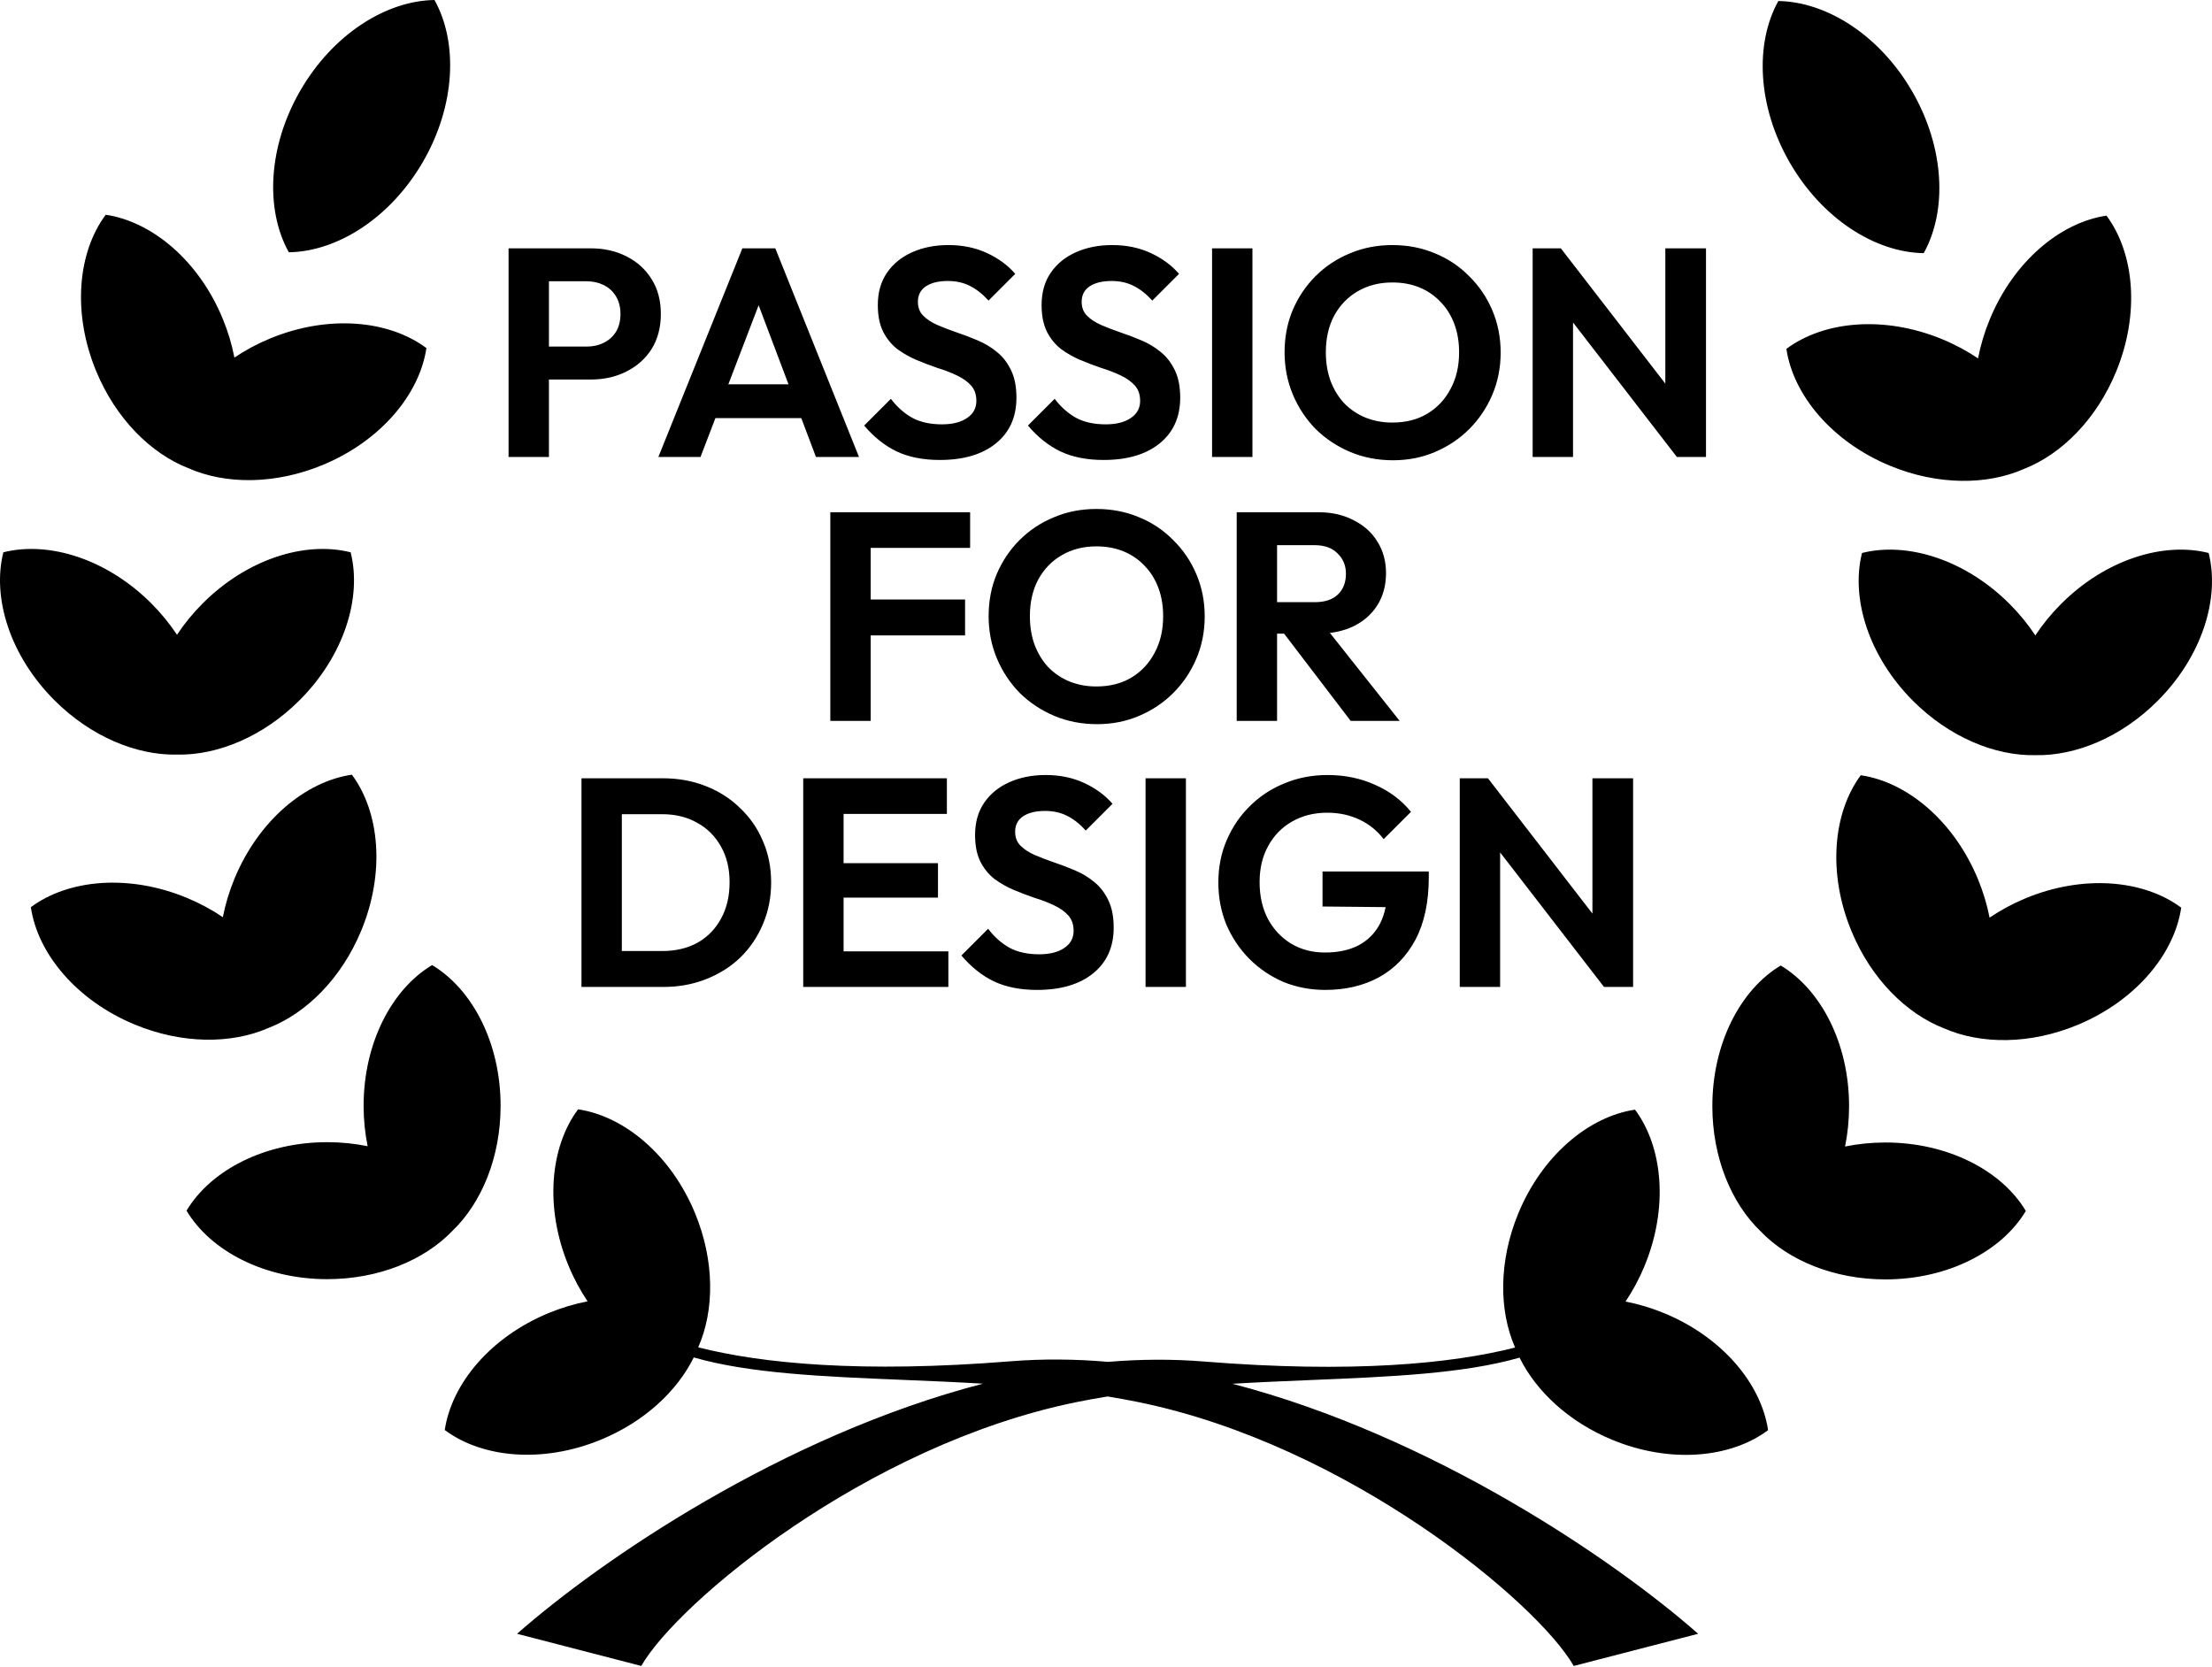
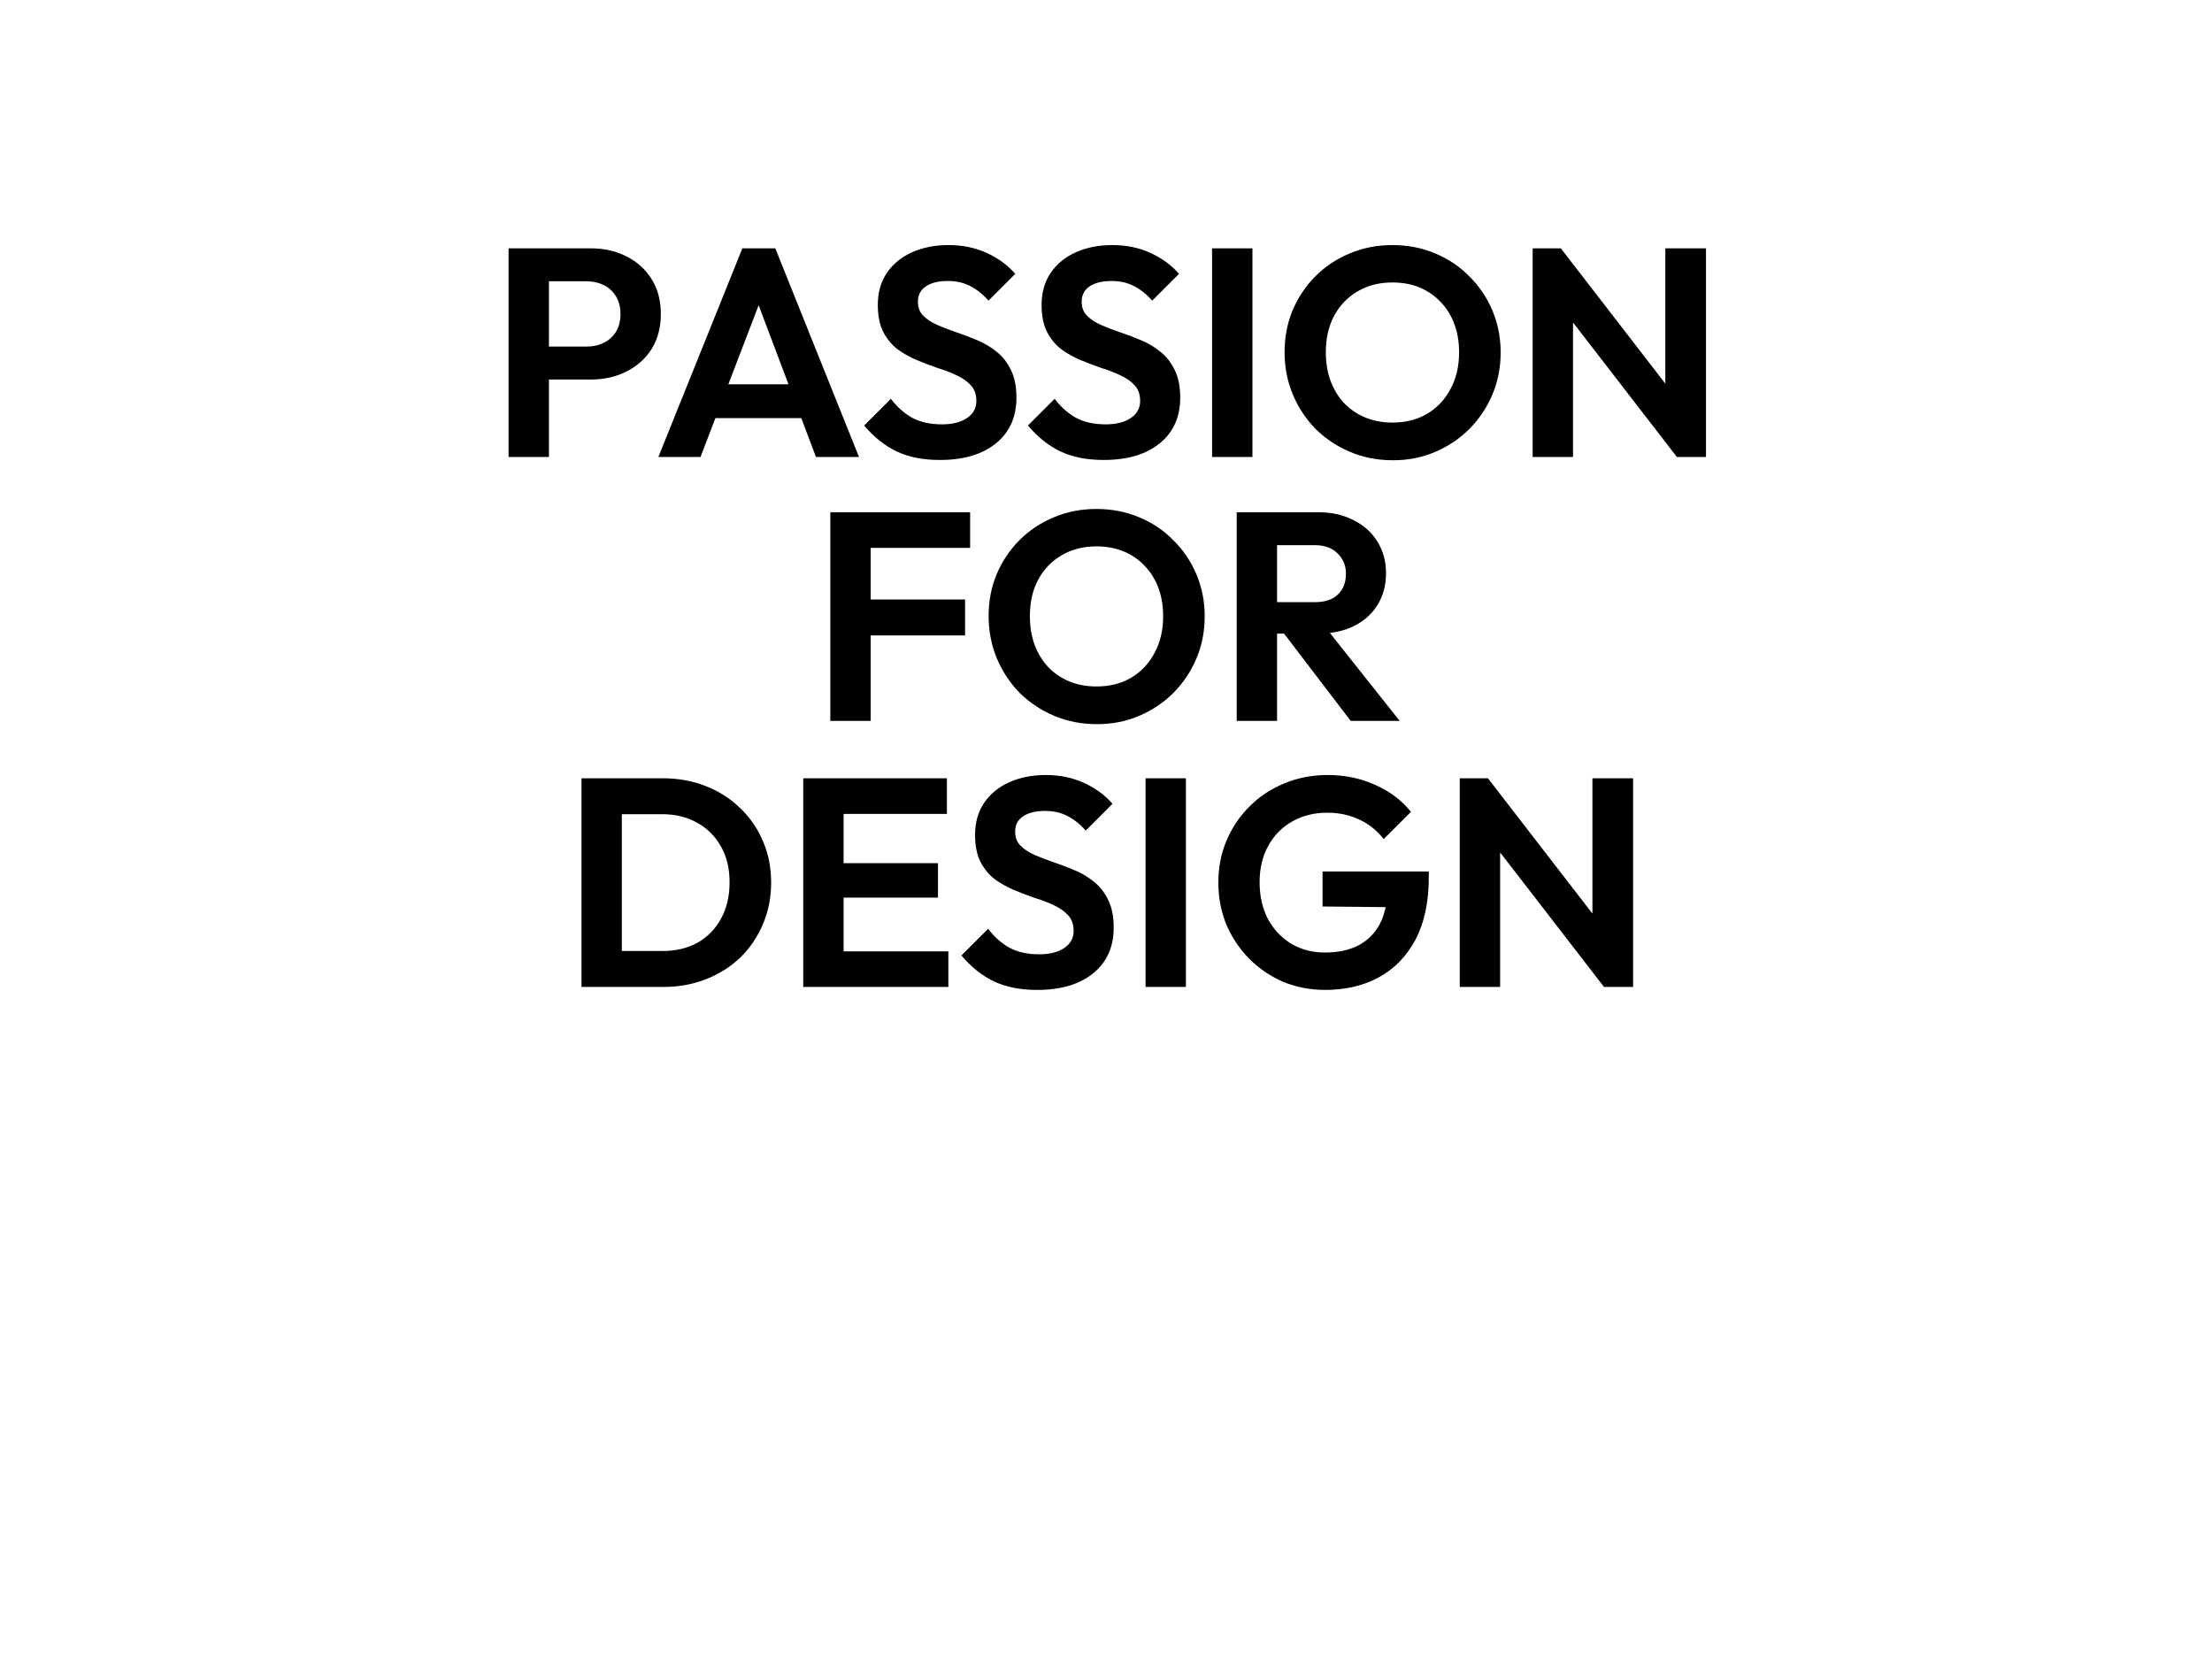
<svg xmlns="http://www.w3.org/2000/svg" width="1031" height="777" viewBox="0 0 1031 777" fill="none">
-   <path fill-rule="evenodd" clip-rule="evenodd" d="M202.512 0C179.811 0.35 155.056 16.097 139.945 42.27C124.834 68.443 123.574 97.755 134.621 117.589C157.322 117.239 182.077 101.492 197.188 75.319C212.299 49.146 213.559 19.835 202.512 0ZM109.255 166.66C108.096 160.642 106.291 154.554 103.804 148.528C92.668 121.542 70.97 103.312 49.279 100.086C36.175 117.671 33.648 145.897 44.784 172.883C53.943 195.078 70.247 211.351 87.816 218.224C105.079 225.833 128.114 225.916 150.309 216.757C177.295 205.621 195.525 183.924 198.751 162.232C181.166 149.128 152.94 146.601 125.954 157.737C119.928 160.224 114.338 163.238 109.255 166.66ZM82.5 295.863C79.12 290.751 75.116 285.823 70.506 281.213C49.863 260.571 22.83 252.067 1.562 257.416C-3.787 278.684 4.716 305.717 25.359 326.36C42.337 343.338 63.639 352.104 82.5 351.706C101.361 352.105 122.663 343.338 139.641 326.36C160.284 305.718 168.787 278.684 163.438 257.416C142.17 252.067 115.137 260.571 94.494 281.213C89.884 285.823 85.88 290.751 82.5 295.863ZM152.515 532.348C159.034 532.348 165.351 533.001 171.355 534.226C170.131 528.221 169.477 521.905 169.477 515.386C169.477 486.193 182.58 461.064 201.401 449.807C220.222 461.064 233.325 486.193 233.325 515.386C233.325 539.397 224.461 560.658 210.842 573.713C197.787 587.332 176.526 596.195 152.515 596.195C123.322 596.195 98.194 583.093 86.937 564.272C98.194 545.451 123.322 532.348 152.515 532.348ZM273.874 606.532C267.856 607.69 261.768 609.496 255.741 611.983C228.756 623.119 210.525 644.816 207.299 666.508C224.884 679.612 253.111 682.138 280.096 671.002C300.293 662.668 315.586 648.417 323.354 632.681C349.446 640.181 383.793 641.602 420.793 643.133C433.022 643.639 445.54 644.156 458.146 644.91C364.716 669.163 279.872 727.214 241 761.485L298.89 776.475C315.692 747.005 403.691 673.539 501.505 653.551C506.369 652.557 511.28 651.669 516.227 650.874C521.022 651.65 525.784 652.513 530.5 653.475C628.5 673.475 716.667 746.987 733.5 776.475L791.5 761.475C752.619 727.24 667.83 669.289 574.406 644.95C586.757 644.219 599.02 643.711 611.004 643.214C647.935 641.685 682.217 640.265 708.259 632.769C716.012 648.496 731.276 662.738 751.434 671.067C778.369 682.196 806.542 679.671 824.094 666.575C820.874 644.897 802.678 623.212 775.743 612.083C769.728 609.598 763.652 607.794 757.645 606.636C761.062 601.556 764.069 595.969 766.551 589.947C777.666 562.978 775.145 534.768 762.065 517.194C740.415 520.418 718.758 538.638 707.644 565.607C698.502 587.788 698.585 610.809 706.18 628.062L706.181 628.064C676.657 635.593 630.195 640.148 560.893 634.562C546.167 633.376 531.323 633.507 516.501 634.74C501.31 633.426 486.093 633.261 471 634.475C401.566 640.065 355.016 635.507 325.436 627.973L325.437 627.971C333.046 610.708 333.13 587.673 323.97 565.477C312.834 538.492 291.137 520.261 269.445 517.035C256.341 534.62 253.815 562.847 264.951 589.832C267.437 595.859 270.451 601.448 273.874 606.532ZM103.863 427.483C98.789 424.047 93.207 421.019 87.187 418.516C60.231 407.308 31.998 409.76 14.379 422.817C17.547 444.517 35.72 466.263 62.676 477.471C84.847 486.689 107.881 486.666 125.164 479.103C142.752 472.277 159.099 456.048 168.317 433.877C179.524 406.921 177.073 378.688 164.015 361.068C142.315 364.236 120.569 382.409 109.362 409.365C106.859 415.385 105.038 421.468 103.863 427.483ZM828.872 0.475C851.53 0.825 876.238 16.562 891.32 42.72C906.403 68.877 907.66 98.17 896.634 117.993C873.976 117.643 849.268 101.906 834.186 75.749C819.103 49.591 817.846 20.298 828.872 0.475ZM921.953 167.034C923.109 161.02 924.911 154.935 927.393 148.912C938.508 121.943 960.164 103.724 981.815 100.5C994.894 118.074 997.416 146.284 986.301 173.253C977.159 195.434 960.886 211.697 943.351 218.565C926.12 226.17 903.129 226.253 880.976 217.1C854.041 205.971 835.846 184.286 832.626 162.608C850.177 149.512 878.35 146.987 905.285 158.116C911.3 160.601 916.879 163.613 921.953 167.034ZM948.656 296.158C952.03 291.049 956.027 286.123 960.628 281.516C981.231 260.886 1008.21 252.388 1029.44 257.734C1034.78 278.989 1026.29 306.006 1005.69 326.636C988.743 343.603 967.482 352.364 948.657 351.966C929.831 352.365 908.57 343.604 891.624 326.636C871.02 306.006 862.533 278.989 867.871 257.734C889.099 252.388 916.081 260.886 936.685 281.516C941.286 286.123 945.283 291.049 948.656 296.158ZM878.774 532.497C872.267 532.497 865.963 533.15 859.969 534.374C861.192 528.373 861.844 522.061 861.844 515.546C861.844 486.37 848.766 461.257 829.981 450.007C811.195 461.257 798.117 486.37 798.117 515.546C798.117 539.542 806.964 560.79 820.558 573.837C833.588 587.448 854.809 596.306 878.774 596.306C907.912 596.306 932.993 583.211 944.228 564.402C932.993 545.592 907.912 532.497 878.774 532.497ZM927.334 427.697C932.398 424.263 937.97 421.236 943.978 418.735C970.883 407.534 999.062 409.984 1016.65 423.034C1013.49 444.721 995.348 466.453 968.443 477.654C946.314 486.866 923.323 486.844 906.073 479.285C888.519 472.463 872.203 456.244 863.002 434.086C851.816 407.147 854.263 378.931 867.295 361.322C888.955 364.489 910.659 382.65 921.845 409.59C924.343 415.606 926.161 421.686 927.334 427.697Z" fill="black" />
  <path d="M250.878 176.892V161.536H273.428C276.379 161.536 279.054 160.936 281.452 159.737C283.85 158.538 285.741 156.832 287.124 154.618C288.508 152.312 289.199 149.546 289.199 146.318C289.199 143.182 288.508 140.461 287.124 138.155C285.741 135.849 283.85 134.097 281.452 132.898C279.054 131.699 276.379 131.1 273.428 131.1H250.878V115.743H275.365C281.544 115.743 287.078 116.988 291.966 119.479C296.947 121.969 300.867 125.52 303.726 130.131C306.585 134.65 308.014 140.046 308.014 146.318C308.014 152.589 306.585 158.031 303.726 162.642C300.867 167.162 296.947 170.666 291.966 173.157C287.078 175.647 281.544 176.892 275.365 176.892H250.878ZM237.043 213V115.743H255.858V213H237.043ZM306.858 213L346.01 115.743H361.366L400.379 213H380.319L350.16 133.175H357.077L326.503 213H306.858ZM327.61 194.877V179.105H379.904V194.877H327.61ZM438.062 214.383C430.223 214.383 423.49 213.046 417.864 210.371C412.33 207.697 407.304 203.685 402.784 198.335L415.235 185.884C418.095 189.666 421.415 192.617 425.196 194.738C428.978 196.767 433.589 197.782 439.031 197.782C443.919 197.782 447.793 196.814 450.652 194.877C453.603 192.94 455.079 190.265 455.079 186.853C455.079 183.901 454.249 181.503 452.589 179.659C450.928 177.814 448.715 176.246 445.948 174.955C443.273 173.664 440.276 172.511 436.956 171.496C433.728 170.39 430.453 169.145 427.133 167.761C423.905 166.378 420.908 164.671 418.141 162.642C415.466 160.521 413.299 157.846 411.638 154.618C409.978 151.298 409.148 147.148 409.148 142.167C409.148 136.264 410.578 131.238 413.437 127.088C416.296 122.937 420.216 119.755 425.196 117.542C430.177 115.328 435.803 114.221 442.074 114.221C448.715 114.221 454.71 115.466 460.059 117.957C465.409 120.447 469.79 123.675 473.202 127.641L460.751 140.092C457.892 136.956 454.941 134.65 451.897 133.175C448.946 131.699 445.579 130.961 441.798 130.961C437.463 130.961 434.05 131.791 431.56 133.451C429.07 135.112 427.825 137.51 427.825 140.645C427.825 143.32 428.655 145.487 430.315 147.148C431.975 148.808 434.143 150.237 436.817 151.436C439.584 152.635 442.582 153.788 445.81 154.895C449.13 156.002 452.404 157.247 455.632 158.63C458.953 160.014 461.95 161.812 464.625 164.026C467.392 166.239 469.605 169.098 471.265 172.603C472.925 176.016 473.755 180.258 473.755 185.331C473.755 194.369 470.574 201.471 464.21 206.636C457.846 211.801 449.13 214.383 438.062 214.383ZM514.396 214.383C506.556 214.383 499.823 213.046 494.197 210.371C488.663 207.697 483.637 203.685 479.117 198.335L491.569 185.884C494.428 189.666 497.748 192.617 501.529 194.738C505.311 196.767 509.922 197.782 515.364 197.782C520.252 197.782 524.126 196.814 526.985 194.877C529.936 192.94 531.412 190.265 531.412 186.853C531.412 183.901 530.582 181.503 528.922 179.659C527.262 177.814 525.048 176.246 522.281 174.955C519.607 173.664 516.609 172.511 513.289 171.496C510.061 170.39 506.787 169.145 503.466 167.761C500.238 166.378 497.241 164.671 494.474 162.642C491.799 160.521 489.632 157.846 487.972 154.618C486.311 151.298 485.481 147.148 485.481 142.167C485.481 136.264 486.911 131.238 489.77 127.088C492.629 122.937 496.549 119.755 501.529 117.542C506.51 115.328 512.136 114.221 518.408 114.221C525.048 114.221 531.043 115.466 536.392 117.957C541.742 120.447 546.123 123.675 549.535 127.641L537.084 140.092C534.225 136.956 531.274 134.65 528.23 133.175C525.279 131.699 521.912 130.961 518.131 130.961C513.796 130.961 510.384 131.791 507.893 133.451C505.403 135.112 504.158 137.51 504.158 140.645C504.158 143.32 504.988 145.487 506.648 147.148C508.308 148.808 510.476 150.237 513.15 151.436C515.917 152.635 518.915 153.788 522.143 154.895C525.463 156.002 528.737 157.247 531.965 158.63C535.286 160.014 538.283 161.812 540.958 164.026C543.725 166.239 545.938 169.098 547.598 172.603C549.259 176.016 550.089 180.258 550.089 185.331C550.089 194.369 546.907 201.471 540.543 206.636C534.179 211.801 525.463 214.383 514.396 214.383ZM564.938 213V115.743H583.753V213H564.938ZM649.228 214.522C642.127 214.522 635.486 213.231 629.307 210.648C623.219 208.066 617.87 204.515 613.258 199.996C608.739 195.384 605.188 190.035 602.606 183.947C600.023 177.768 598.732 171.174 598.732 164.164C598.732 157.155 599.977 150.652 602.467 144.657C605.05 138.57 608.601 133.267 613.12 128.748C617.732 124.136 623.081 120.585 629.168 118.095C635.255 115.513 641.85 114.221 648.952 114.221C656.146 114.221 662.786 115.513 668.873 118.095C674.96 120.585 680.264 124.136 684.783 128.748C689.395 133.267 692.992 138.57 695.574 144.657C698.156 150.745 699.448 157.293 699.448 164.302C699.448 171.312 698.156 177.86 695.574 183.947C692.992 190.035 689.395 195.384 684.783 199.996C680.264 204.515 674.96 208.066 668.873 210.648C662.878 213.231 656.33 214.522 649.228 214.522ZM648.952 196.952C655.223 196.952 660.665 195.568 665.276 192.802C669.888 190.035 673.485 186.207 676.067 181.319C678.742 176.431 680.079 170.712 680.079 164.164C680.079 159.368 679.341 154.987 677.866 151.021C676.39 147.055 674.269 143.643 671.502 140.784C668.735 137.832 665.461 135.573 661.679 134.005C657.898 132.437 653.655 131.653 648.952 131.653C642.864 131.653 637.469 133.036 632.765 135.803C628.154 138.478 624.511 142.259 621.836 147.148C619.253 152.036 617.962 157.708 617.962 164.164C617.962 169.052 618.7 173.525 620.176 177.584C621.744 181.642 623.865 185.1 626.54 187.959C629.307 190.819 632.581 193.032 636.362 194.6C640.236 196.168 644.432 196.952 648.952 196.952ZM714.362 213V115.743H727.505L733.177 134.558V213H714.362ZM781.598 213L723.908 138.293L727.505 115.743L785.195 190.45L781.598 213ZM781.598 213L776.202 194.738V115.743H795.156V213H781.598ZM387.008 336V238.743H405.822V336H387.008ZM400.842 296.157V279.417H449.816V296.157H400.842ZM400.842 255.345V238.743H452.168V255.345H400.842ZM511.288 337.522C504.186 337.522 497.546 336.231 491.366 333.648C485.279 331.066 479.93 327.515 475.318 322.996C470.799 318.384 467.248 313.035 464.666 306.947C462.083 300.768 460.792 294.174 460.792 287.164C460.792 280.155 462.037 273.652 464.527 267.657C467.11 261.57 470.661 256.267 475.18 251.748C479.792 247.136 485.141 243.585 491.228 241.095C497.315 238.513 503.91 237.221 511.011 237.221C518.205 237.221 524.846 238.513 530.933 241.095C537.02 243.585 542.324 247.136 546.843 251.748C551.454 256.267 555.051 261.57 557.634 267.657C560.216 273.745 561.508 280.293 561.508 287.302C561.508 294.312 560.216 300.86 557.634 306.947C555.051 313.035 551.454 318.384 546.843 322.996C542.324 327.515 537.02 331.066 530.933 333.648C524.938 336.231 518.39 337.522 511.288 337.522ZM511.011 319.952C517.283 319.952 522.725 318.568 527.336 315.802C531.948 313.035 535.545 309.207 538.127 304.319C540.802 299.431 542.139 293.712 542.139 287.164C542.139 282.368 541.401 277.987 539.926 274.021C538.45 270.055 536.329 266.643 533.562 263.784C530.795 260.832 527.521 258.573 523.739 257.005C519.958 255.437 515.715 254.653 511.011 254.653C504.924 254.653 499.529 256.036 494.825 258.803C490.214 261.478 486.57 265.259 483.896 270.148C481.313 275.036 480.022 280.708 480.022 287.164C480.022 292.052 480.76 296.525 482.236 300.584C483.804 304.642 485.925 308.1 488.6 310.959C491.366 313.819 494.641 316.032 498.422 317.6C502.296 319.168 506.492 319.952 511.011 319.952ZM590.256 295.326V280.662H612.807C617.418 280.662 620.969 279.509 623.459 277.203C626.042 274.805 627.333 271.531 627.333 267.381C627.333 263.599 626.042 260.463 623.459 257.973C620.969 255.391 617.418 254.1 612.807 254.1H590.256V238.743H614.467C620.738 238.743 626.226 239.988 630.93 242.479C635.726 244.876 639.415 248.197 641.998 252.439C644.672 256.682 646.01 261.57 646.01 267.104C646.01 272.822 644.672 277.803 641.998 282.045C639.415 286.196 635.726 289.47 630.93 291.868C626.134 294.174 620.554 295.326 614.19 295.326H590.256ZM576.422 336V238.743H595.237V336H576.422ZM629.546 336L597.45 293.943L614.743 288.548L652.373 336H629.546ZM283.888 460V443.26H308.652C314.923 443.26 320.411 441.969 325.115 439.387C329.818 436.712 333.462 432.977 336.044 428.181C338.719 423.385 340.056 417.712 340.056 411.164C340.056 404.8 338.719 399.266 336.044 394.563C333.369 389.767 329.68 386.077 324.976 383.495C320.273 380.82 314.831 379.483 308.652 379.483H283.473V362.743H308.928C316.122 362.743 322.763 363.942 328.85 366.34C335.029 368.738 340.379 372.151 344.898 376.578C349.51 380.913 353.06 386.031 355.551 391.934C358.133 397.837 359.424 404.293 359.424 411.302C359.424 418.312 358.133 424.814 355.551 430.809C353.06 436.712 349.556 441.877 345.036 446.304C340.517 450.639 335.168 454.005 328.988 456.403C322.901 458.801 316.307 460 309.205 460H283.888ZM271.022 460V362.743H289.837V460H271.022ZM374.375 460V362.743H393.19V460H374.375ZM388.21 460V443.399H442.026V460H388.21ZM388.21 418.358V402.31H437.184V418.358H388.21ZM388.21 379.345V362.743H441.335V379.345H388.21ZM483.389 461.383C475.55 461.383 468.817 460.046 463.191 457.371C457.657 454.697 452.631 450.685 448.111 445.335L460.562 432.884C463.422 436.666 466.742 439.617 470.523 441.738C474.305 443.767 478.916 444.782 484.358 444.782C489.246 444.782 493.12 443.814 495.979 441.877C498.93 439.94 500.406 437.265 500.406 433.853C500.406 430.901 499.576 428.503 497.916 426.659C496.256 424.814 494.042 423.246 491.275 421.955C488.6 420.664 485.603 419.511 482.283 418.496C479.055 417.39 475.78 416.145 472.46 414.761C469.232 413.378 466.235 411.671 463.468 409.642C460.793 407.521 458.626 404.846 456.965 401.618C455.305 398.298 454.475 394.148 454.475 389.167C454.475 383.264 455.905 378.238 458.764 374.088C461.623 369.937 465.543 366.755 470.523 364.542C475.504 362.328 481.13 361.221 487.401 361.221C494.042 361.221 500.037 362.466 505.386 364.957C510.736 367.447 515.117 370.675 518.529 374.641L506.078 387.092C503.219 383.956 500.268 381.65 497.224 380.175C494.273 378.699 490.906 377.961 487.125 377.961C482.79 377.961 479.377 378.791 476.887 380.451C474.397 382.112 473.152 384.51 473.152 387.645C473.152 390.32 473.982 392.487 475.642 394.148C477.302 395.808 479.47 397.237 482.144 398.436C484.911 399.635 487.909 400.788 491.137 401.895C494.457 403.002 497.731 404.247 500.959 405.63C504.28 407.014 507.277 408.812 509.952 411.026C512.719 413.239 514.932 416.098 516.592 419.603C518.252 423.016 519.083 427.258 519.083 432.331C519.083 441.369 515.901 448.471 509.537 453.636C503.173 458.801 494.457 461.383 483.389 461.383ZM533.932 460V362.743H552.747V460H533.932ZM617.669 461.383C610.751 461.383 604.249 460.138 598.162 457.648C592.167 455.066 586.864 451.469 582.252 446.857C577.733 442.246 574.182 436.942 571.6 430.947C569.109 424.86 567.864 418.312 567.864 411.302C567.864 404.201 569.156 397.652 571.738 391.657C574.321 385.57 577.917 380.267 582.529 375.748C587.141 371.136 592.536 367.585 598.715 365.095C604.895 362.513 611.582 361.221 618.775 361.221C626.8 361.221 634.178 362.743 640.911 365.787C647.644 368.738 653.223 372.935 657.651 378.376L644.923 391.104C641.879 387.138 638.098 384.094 633.578 381.973C629.059 379.852 624.079 378.791 618.637 378.791C612.458 378.791 606.97 380.175 602.174 382.942C597.47 385.616 593.781 389.398 591.106 394.286C588.432 399.082 587.094 404.708 587.094 411.164C587.094 417.62 588.386 423.338 590.968 428.319C593.643 433.207 597.24 437.035 601.759 439.802C606.371 442.568 611.628 443.952 617.53 443.952C623.618 443.952 628.829 442.845 633.163 440.632C637.498 438.326 640.819 435.006 643.124 430.671C645.43 426.244 646.583 420.848 646.583 414.484L658.896 422.923L616.424 422.508V406.184H665.951V408.812C665.951 420.433 663.876 430.164 659.726 438.003C655.575 445.75 649.857 451.607 642.571 455.573C635.377 459.447 627.076 461.383 617.669 461.383ZM680.384 460V362.743H693.526L699.199 381.558V460H680.384ZM747.619 460L689.929 385.293L693.526 362.743L751.216 437.45L747.619 460ZM747.619 460L742.224 441.738V362.743H761.177V460H747.619Z" fill="black" />
</svg>